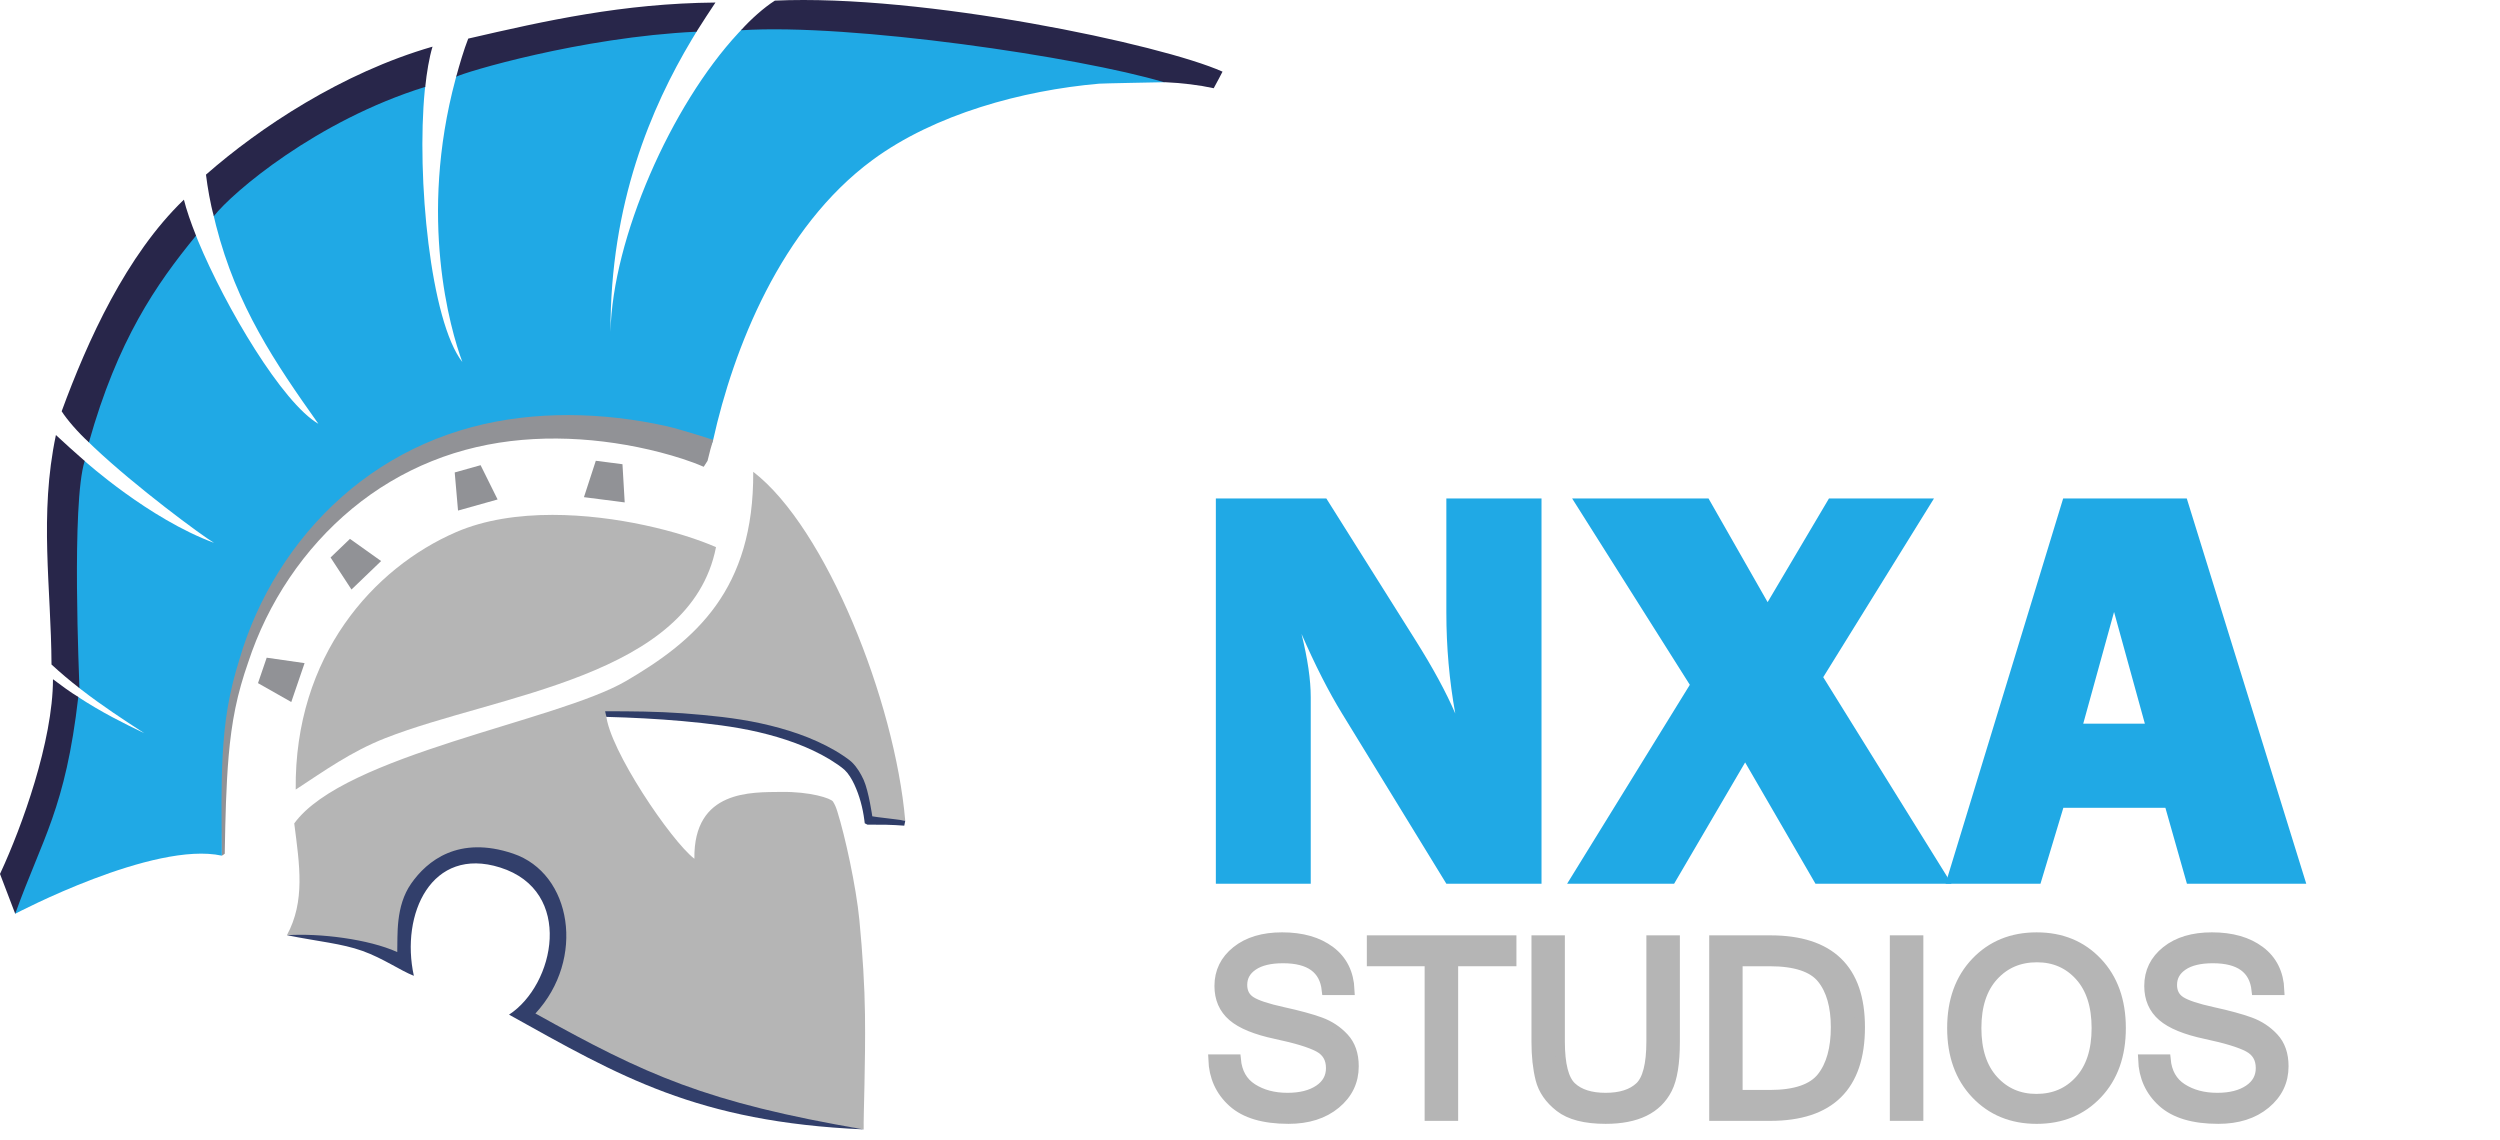
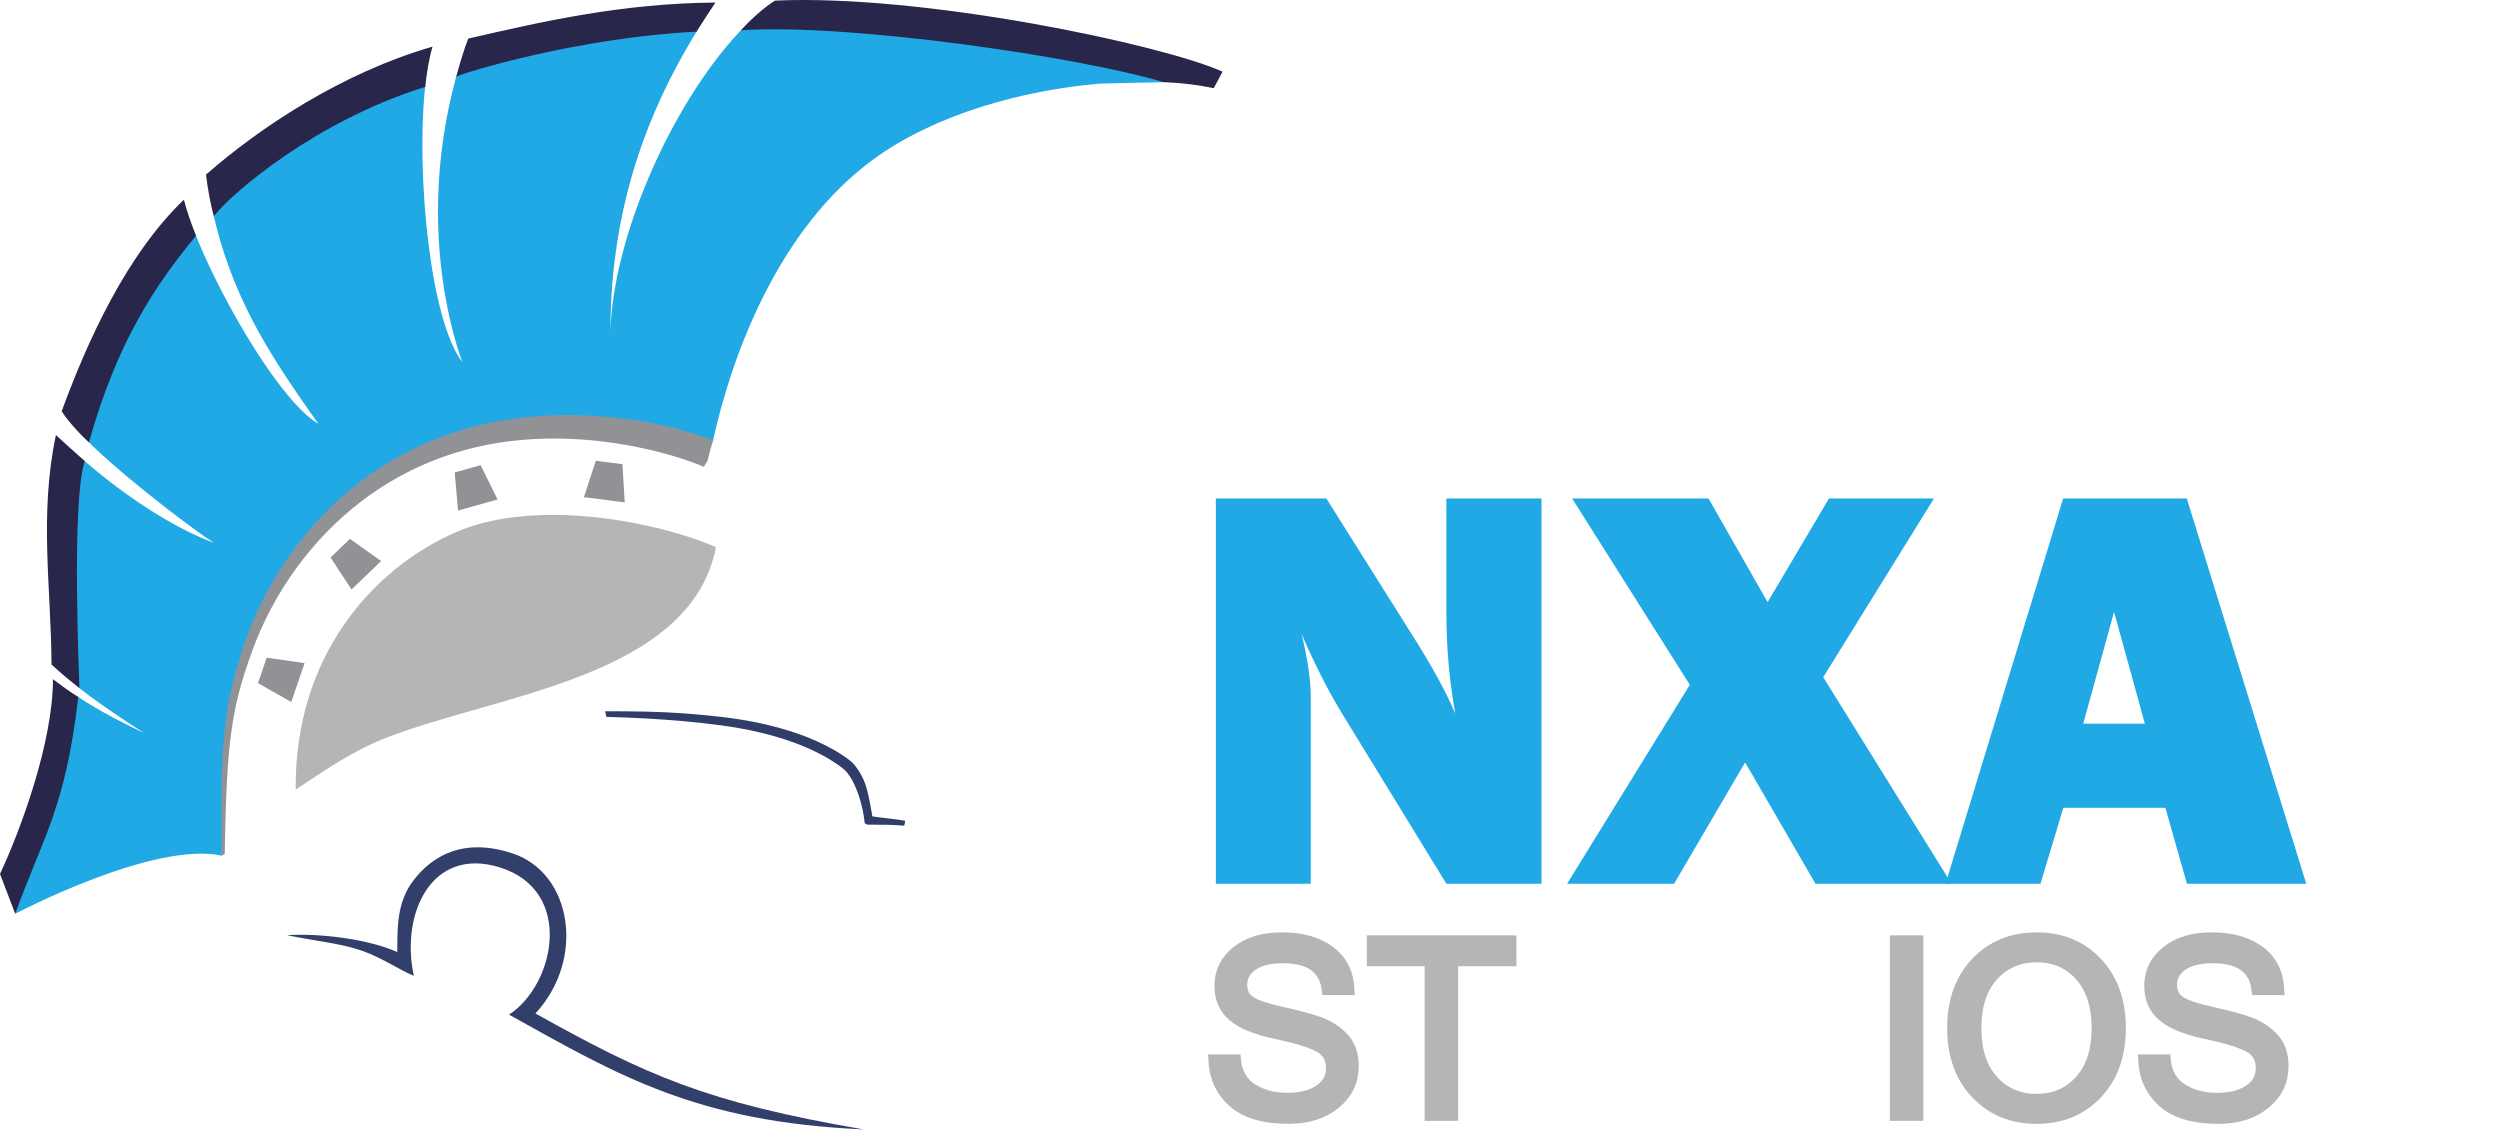
<svg xmlns="http://www.w3.org/2000/svg" version="1.1" id="Layer_1" x="0px" y="0px" width="495.951px" height="226.09px" viewBox="0 0 495.951 226.09" enable-background="new 0 0 495.951 226.09" xml:space="preserve">
  <g id="图层_1">
    <path id="SVGID_1_" fill="#B5B5B5" d="M90.475,105.564c-16.316,7.067-32.086,24.472-31.812,51.072l0,0   c5.621-3.671,10.976-7.536,17.802-10.216l0,0c22.145-8.688,60.498-12.007,65.577-37.88l0,0c-7.016-3.063-19.849-6.398-32.454-6.398   l0,0C102.844,102.143,96.163,103.1,90.475,105.564" />
  </g>
  <g id="图层_3">
-     <path id="SVGID_4_" fill="#B5B5B5" d="M124.151,135.122c-13.662,7.969-55.912,14.606-65.779,28.228l0,0   c1.057,8.271,2.21,15.407-1.459,22.185l0,0c6.503,0.389,10.867,1.276,15.002,2.764l0,0c4.135,1.481,6.609,3.017,9.334,4.083l0,0   c-2.688-12.258,4.857-25.563,18.5-21.25l0,0c14.742,4.663,11.671,23.835,2.583,29.75l0,0c21.938,12.21,36.875,18.834,69.007,23.18   l0,0c-0.063-3.013,0.384-12.771,0.259-22.826l0,0c-0.068-5.541-0.466-12.024-1.113-18.729l0,0   c-0.649-6.693-2.859-16.726-4.354-21.464l0,0c-0.266-0.847-0.464-1.36-0.874-2.021l0,0c-0.409-0.652-4.508-2.002-10.296-1.922l0,0   c-5.787,0.082-17.396-0.49-17.208,13.258l0,0c-4.588-3.481-16.962-21.756-17.51-28.604l0,0c8.046,0.102,15.303,0.395,23.709,1.494   l0,0c9.843,1.291,18.421,4.227,23.896,8.393l0,0c2.46,1.868,4.188,6.914,4.443,11.021l0,0c0.438,0.099,2.049,0.09,3.655,0.079l0,0   c1.601-0.014,3.199-0.021,3.637,0.074l0,0c-2.057-23.771-15.743-58.148-30.157-69.219l0,0   C149.582,116.979,138.007,127.043,124.151,135.122" />
    <path fill="#323F6B" d="M171.338,224.052c-33.078-1.464-48.42-10.555-70.355-22.765c9.088-5.915,12.991-24.521-1.751-29.188   c-13.644-4.313-19.818,9.229-17.131,21.484c-2.725-1.068-6.062-3.459-10.195-4.941c-4.135-1.479-8.701-1.85-14.981-3.115   c6.507-0.43,16.202,0.771,21.883,3.345c0.107-3.297-0.39-9.076,2.765-13.592c3.154-4.517,9.404-9.595,20.213-5.943   c11.682,3.938,14.421,20.918,4.431,31.718C128.148,213.264,140.064,218.709,171.338,224.052" />
    <path fill="#2F3D68" d="M179.39,163.797c0,0-1.159-0.088-1.753-0.113l-1.811-0.068l-3.745-0.021l-0.532-0.271l-0.082-0.646   c-0.311-2.438-0.971-4.876-1.99-7.065c-0.511-1.084-1.14-2.129-1.915-2.871c-0.335-0.325-0.911-0.729-1.39-1.072   c-0.51-0.354-1.027-0.691-1.563-1.018c-4.28-2.572-9.138-4.232-14.067-5.398c-4.938-1.159-10.043-1.73-15.143-2.202   c-5.103-0.448-9.971-0.7-15.108-0.835l-0.243-1.113c5.149-0.008,10.315,0.032,15.476,0.404c5.146,0.396,10.311,0.885,15.415,1.993   c5.081,1.118,10.118,2.733,14.719,5.396c0.573,0.332,1.136,0.688,1.69,1.063c0.566,0.403,1.071,0.712,1.672,1.271   c1.068,1.063,1.756,2.282,2.329,3.521c1.011,2.3,1.697,7.191,1.697,7.191s0.513,0.088,1.085,0.162l1.798,0.221l1.807,0.223   c0.61,0.084,1.188,0.146,1.851,0.281L179.39,163.797z" />
    <path fill="#919296" d="M123.929,99.668c-2.693-0.348-5.39-0.693-8.084-1.041c0.782-2.406,1.565-4.813,2.351-7.218   c1.764,0.228,3.525,0.453,5.29,0.681C123.634,94.616,123.78,97.143,123.929,99.668 M95.342,92.284   c-1.712,0.479-3.423,0.961-5.136,1.44c0.22,2.521,0.439,5.041,0.658,7.563c2.617-0.734,5.232-1.469,7.85-2.202   C97.59,96.818,96.466,94.551,95.342,92.284 M69.424,106.9c-1.28,1.231-2.563,2.464-3.847,3.695c1.385,2.118,2.77,4.236,4.15,6.354   c1.961-1.887,3.92-3.769,5.879-5.647C73.546,109.836,71.483,108.367,69.424,106.9 M52.906,130.473   c-0.574,1.684-1.148,3.363-1.725,5.047c2.2,1.25,4.401,2.5,6.602,3.746c0.88-2.568,1.759-5.144,2.638-7.714   C57.917,131.189,55.411,130.83,52.906,130.473" />
    <path fill="#20A9E5" d="M147.172,5.812c-0.237,0.263-0.451,0.476-0.683,0.724c-13.362,14.375-24.977,40.755-25.381,59.307   c-0.063-25.567,8.106-44.571,16.117-57.975c0.142-0.236,1.021-1.688,1.065-1.767c-14.252-2.186-45.836,5.814-47.75,8.978   c-0.05,0.179-0.145,0.528-0.182,0.668c-7.366,27.479-1.067,49.517,1.367,56.076c-6.329-8.081-9.131-36.716-7.457-53.918   c0.023-0.257,0.084-0.688,0.104-0.829c-21.337,2.841-41.337,21.091-41.984,25.699c0.072,0.299,0.385,1.623,0.461,1.92   c4.108,16.07,11.722,27.267,20.313,39.379c-7.112-4.113-18.37-23.01-23.894-36.35c-0.03-0.072-0.364-0.931-0.417-1.064   C31.37,50.25,16.37,80.5,17.543,87.669c0.345,0.315,0.938,0.914,1.099,1.063c8.387,7.916,21.278,17.437,23.818,18.959   c-12.914-4.766-25.584-16.17-25.749-16.315c-4.175,1.729-3.645,42.966-1.044,45.063c0.142,0.104,0.307,0.242,0.431,0.34   c4.188,3.248,8.363,5.964,12.535,8.681c-4.128-1.991-8.422-4.108-13.271-7.288c-4.759,21.771-12.565,40.98-12.347,43.105   c0.179-0.096,27.489-14.488,41.003-11.529c0.004-22.287,1.057-29.055,6.081-42.238c5.025-13.185,17.457-31.027,39.748-38.301   c21.855-7.133,50.265,1.889,50.265,1.889s0.206-1.05,0.528-1.74c0.132-0.64,0.693-1.443,0.841-2.102   c3.998-18.013,13.396-42.104,31.614-55.521c12.349-9.096,29.751-13.813,44.957-15.135c0.679-0.06,11.489-0.261,13.071-0.293   C220.957,9.833,153.957,2.333,147.172,5.812" />
    <path fill="#28264A" d="M3.019,181.273c-0.977-2.45-1.988-5.305-2.963-7.758c-0.02-0.047-0.037-0.094-0.057-0.141   c0.042-0.091,0.084-0.182,0.126-0.271c4.193-9.026,10.377-26.074,10.384-38.358c1.687,1.271,3.472,2.583,5.021,3.521   C12.994,160.376,8.388,166.325,3.019,181.273 M230.819,16.287c3.713,0.169,7.084,0.582,9.957,1.216   c0.875-1.595,1.312-2.44,1.748-3.287C230.463,8.799,183.05-1.222,153.72,0.123c-2.14,1.355-4.843,3.762-6.72,5.881   C168.794,4.592,214.296,11.343,230.819,16.287 M141.932,0.503c-18.387,0.172-33.609,3.587-49.045,7.156   c-0.868,2.21-1.743,5.194-2.387,7.571c1.467-0.854,24.704-7.863,47.672-8.94C139.44,4.301,140.706,2.312,141.932,0.503    M85.805,9.255c-18.002,5.196-34.37,16.108-44.944,25.392c0.314,2.521,0.894,5.941,1.562,8.231   c3.748-4.785,20.427-18.96,41.938-25.646C84.648,14.437,85.146,11.409,85.805,9.255 M36.483,39.607   c-11.43,10.997-19.104,27.957-24.249,41.982c1.011,1.603,3.284,4.249,5.404,6.163c5.71-20.271,13.267-31.264,21.252-41.006   C37.897,44.279,36.944,41.516,36.483,39.607 M11.093,86.302c-3.357,15.897-0.942,30.323-0.875,45.527   c1.688,1.545,3.748,3.315,5.537,4.67c-0.017-1.629-1.62-36.683,1.046-45.051C14.763,89.682,12.99,88.048,11.093,86.302" />
    <path fill="#919296" d="M139.602,92.604c-2.653-1.16-5.64-2.08-8.591-2.856c-2.973-0.772-5.997-1.388-9.044-1.841   c-6.094-0.903-12.29-1.17-18.414-0.637c-6.126,0.532-12.159,1.901-17.865,4.205c-5.704,2.291-11.061,5.482-15.824,9.424   c-9.553,7.899-16.746,18.617-20.646,30.554c-1.038,2.961-1.905,5.972-2.532,9.043c-0.631,3.063-1.034,6.188-1.311,9.334   c-0.53,6.189-0.659,12.438-0.775,18.681c-0.002,0.101-0.009,0.749-0.011,0.849l-0.565,0.392c-0.002-0.09-0.004-1.129-0.005-1.22   c-0.09-6.25-0.171-12.51,0.155-18.78c0.175-3.181,0.477-6.368,1.018-9.528c0.536-3.162,1.324-6.285,2.283-9.34   c3.567-12.3,10.628-23.738,20.364-32.341c4.861-4.309,10.409-7.88,16.389-10.52c5.972-2.646,12.386-4.334,18.865-5.115   c6.489-0.784,13.055-0.723,19.529,0.017c3.237,0.372,6.457,0.912,9.646,1.627c3.094,0.711,9.217,2.709,9.217,2.709l-0.561,1.914   l-0.563,2.243L139.602,92.604z" />
  </g>
  <g id="图层_4">
    <g enable-background="new    ">
      <path fill="#20A9E5" d="M305.808,175.314h-18.879l-20.696-33.771c-2.657-4.33-5.335-9.591-8.037-15.782    c1.218,4.928,1.829,9.107,1.829,12.543v37.01H241.2V98.89h21.922l17.606,27.992c3.508,5.562,6.164,10.454,7.969,14.67    c-1.181-6.53-1.77-13.215-1.77-20.045V98.89h18.879L305.808,175.314L305.808,175.314z" />
      <polygon fill="#20A9E5" points="383.66,98.89 361.693,134.339 387.146,175.313 360.153,175.313 346.2,151.247 332.112,175.313     310.885,175.313 335.228,135.852 311.882,98.888 338.937,98.888 350.661,119.455 362.83,98.888 383.657,98.888 383.657,98.89       " />
      <path fill="#20A9E5" d="M433.843,175.314l-4.271-15.063h-20.243l-4.539,15.063h-18.831l23.331-76.424h24.525l23.701,76.424    H433.843L433.843,175.314z M413.271,143.566h12.228l-6.112-22.168L413.271,143.566z" />
    </g>
  </g>
  <g id="图层_5">
    <g>
      <path fill="#B5B5B5" stroke="#B5B5B5" stroke-width="2" stroke-miterlimit="10" d="M255.607,221.95    c-4.927,0-8.611-1.101-11.05-3.3c-2.44-2.2-3.724-5.025-3.851-8.477h4.458c0.238,2.596,1.323,4.516,3.254,5.758    c1.932,1.242,4.264,1.862,6.997,1.862c2.59,0,4.676-0.528,6.258-1.59s2.373-2.501,2.373-4.321c0-1.915-0.818-3.308-2.456-4.178    c-1.637-0.87-4.454-1.729-8.451-2.576c-3.997-0.847-6.866-2.021-8.606-3.525s-2.61-3.506-2.61-6.006    c0-2.816,1.133-5.127,3.397-6.933s5.271-2.706,9.022-2.706c3.941,0,7.12,0.91,9.536,2.729c2.416,1.82,3.695,4.394,3.838,7.717    h-4.506c-0.461-4.211-3.354-6.314-8.678-6.314c-2.575,0-4.569,0.482-5.984,1.447c-1.415,0.966-2.122,2.248-2.122,3.847    c0,1.456,0.568,2.548,1.705,3.276s3.259,1.432,6.365,2.111c3.107,0.682,5.575,1.354,7.402,2.019    c1.828,0.665,3.394,1.698,4.697,3.099c1.303,1.4,1.954,3.28,1.954,5.64c0,2.991-1.195,5.476-3.588,7.454    C262.571,220.96,259.453,221.95,255.607,221.95z" />
      <path fill="#B5B5B5" stroke="#B5B5B5" stroke-width="2" stroke-miterlimit="10" d="M299.831,190.684h-11.563v30.674h-4.648    v-30.674h-11.468v-4.131h27.679V190.684z" />
-       <path fill="#B5B5B5" stroke="#B5B5B5" stroke-width="2" stroke-miterlimit="10" d="M318.522,221.95    c-4.053,0-7.085-0.783-9.096-2.351c-2.012-1.566-3.281-3.41-3.814-5.531c-0.532-2.121-0.798-4.582-0.798-7.385v-20.132h4.625    v20.062c0,4.574,0.771,7.582,2.313,9.021c1.541,1.44,3.798,2.16,6.771,2.16c2.972,0,5.229-0.72,6.771-2.16    c1.54-1.438,2.313-4.446,2.313-9.021v-20.062h4.648v20.132c0,4.211-0.505,7.313-1.515,9.308c-1.009,1.993-2.531,3.485-4.564,4.475    C324.141,221.455,321.591,221.95,318.522,221.95z" />
-       <path fill="#B5B5B5" stroke="#B5B5B5" stroke-width="2" stroke-miterlimit="10" d="M340.074,186.553h11.085    c11.873,0,17.811,5.737,17.811,17.213c0,11.728-5.938,17.592-17.811,17.592h-11.085V186.553z M344.699,217.227h6.365    c5.069,0,8.526-1.176,10.37-3.525s2.766-5.662,2.766-9.936c0-4.162-0.918-7.384-2.754-9.662c-1.835-2.279-5.296-3.42-10.382-3.42    h-6.365V217.227z" />
      <path fill="#B5B5B5" stroke="#B5B5B5" stroke-width="2" stroke-miterlimit="10" d="M380.555,221.355h-4.648v-34.804h4.648V221.355    z" />
      <path fill="#B5B5B5" stroke="#B5B5B5" stroke-width="2" stroke-miterlimit="10" d="M404.037,185.96    c4.896,0,8.899,1.646,12.016,4.938c3.116,3.291,4.673,7.645,4.673,13.058c0,5.412-1.559,9.765-4.673,13.058    c-3.115,3.291-7.12,4.938-12.016,4.938c-4.911,0-8.933-1.65-12.063-4.95c-3.132-3.3-4.696-7.647-4.696-13.045    c0-5.413,1.564-9.767,4.696-13.058C395.104,187.605,399.127,185.96,404.037,185.96z M403.989,218.009    c3.496,0,6.361-1.233,8.594-3.702c2.233-2.47,3.351-5.92,3.351-10.352s-1.112-7.882-3.337-10.352    c-2.227-2.47-5.063-3.703-8.512-3.703c-3.514,0-6.394,1.233-8.643,3.703s-3.373,5.92-3.373,10.352    c0,4.415,1.12,7.861,3.361,10.339S400.524,218.009,403.989,218.009z" />
      <path fill="#B5B5B5" stroke="#B5B5B5" stroke-width="2" stroke-miterlimit="10" d="M440.061,221.95c-4.928,0-8.61-1.101-11.05-3.3    c-2.44-2.2-3.725-5.025-3.852-8.477h4.458c0.238,2.596,1.323,4.516,3.254,5.758c1.933,1.242,4.265,1.862,6.997,1.862    c2.592,0,4.678-0.528,6.26-1.59c1.581-1.062,2.372-2.501,2.372-4.321c0-1.915-0.819-3.308-2.456-4.178    c-1.638-0.87-4.454-1.729-8.451-2.576c-3.997-0.847-6.866-2.021-8.606-3.525s-2.609-3.506-2.609-6.006    c0-2.816,1.133-5.127,3.396-6.933s5.272-2.706,9.023-2.706c3.94,0,7.12,0.91,9.536,2.729c2.416,1.82,3.694,4.394,3.838,7.717    h-4.506c-0.462-4.211-3.354-6.314-8.679-6.314c-2.574,0-4.568,0.482-5.982,1.447c-1.415,0.966-2.122,2.248-2.122,3.847    c0,1.456,0.567,2.548,1.704,3.276s3.259,1.432,6.365,2.111c3.106,0.682,5.574,1.354,7.402,2.019    c1.827,0.665,3.394,1.698,4.696,3.099s1.955,3.28,1.955,5.64c0,2.991-1.196,5.476-3.588,7.454    C447.025,220.961,443.906,221.95,440.061,221.95z" />
    </g>
  </g>
</svg>